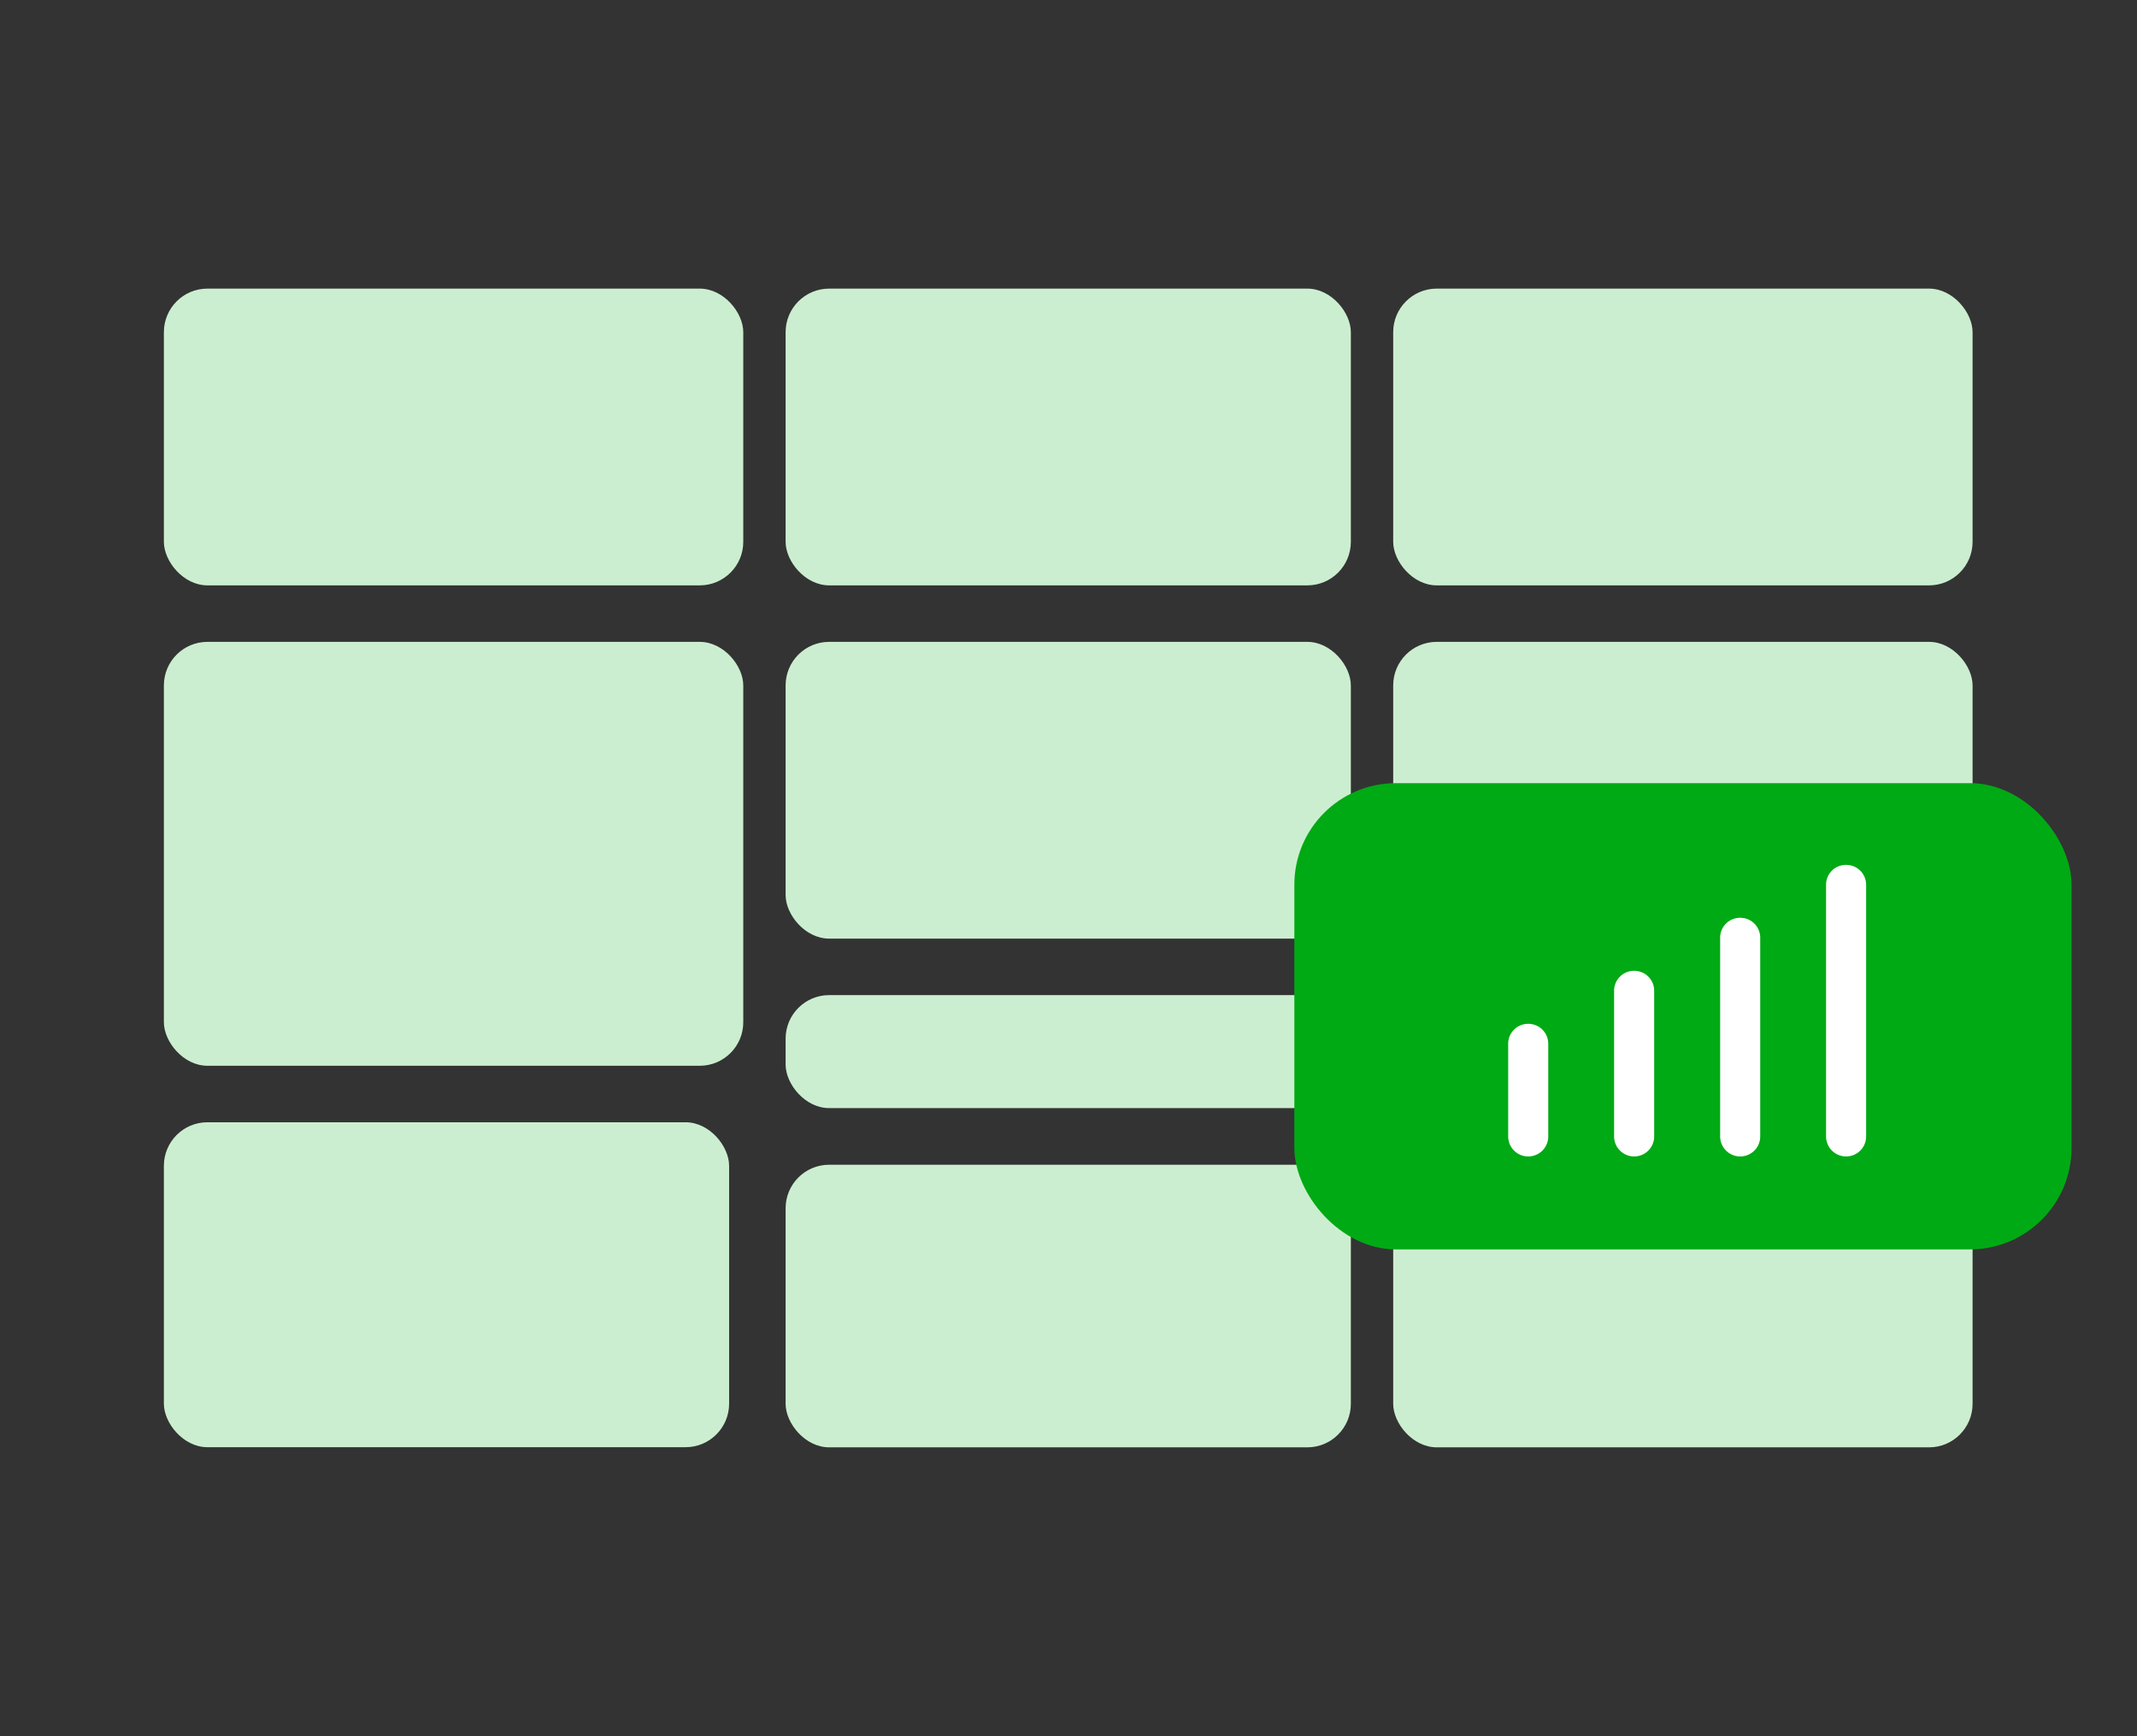
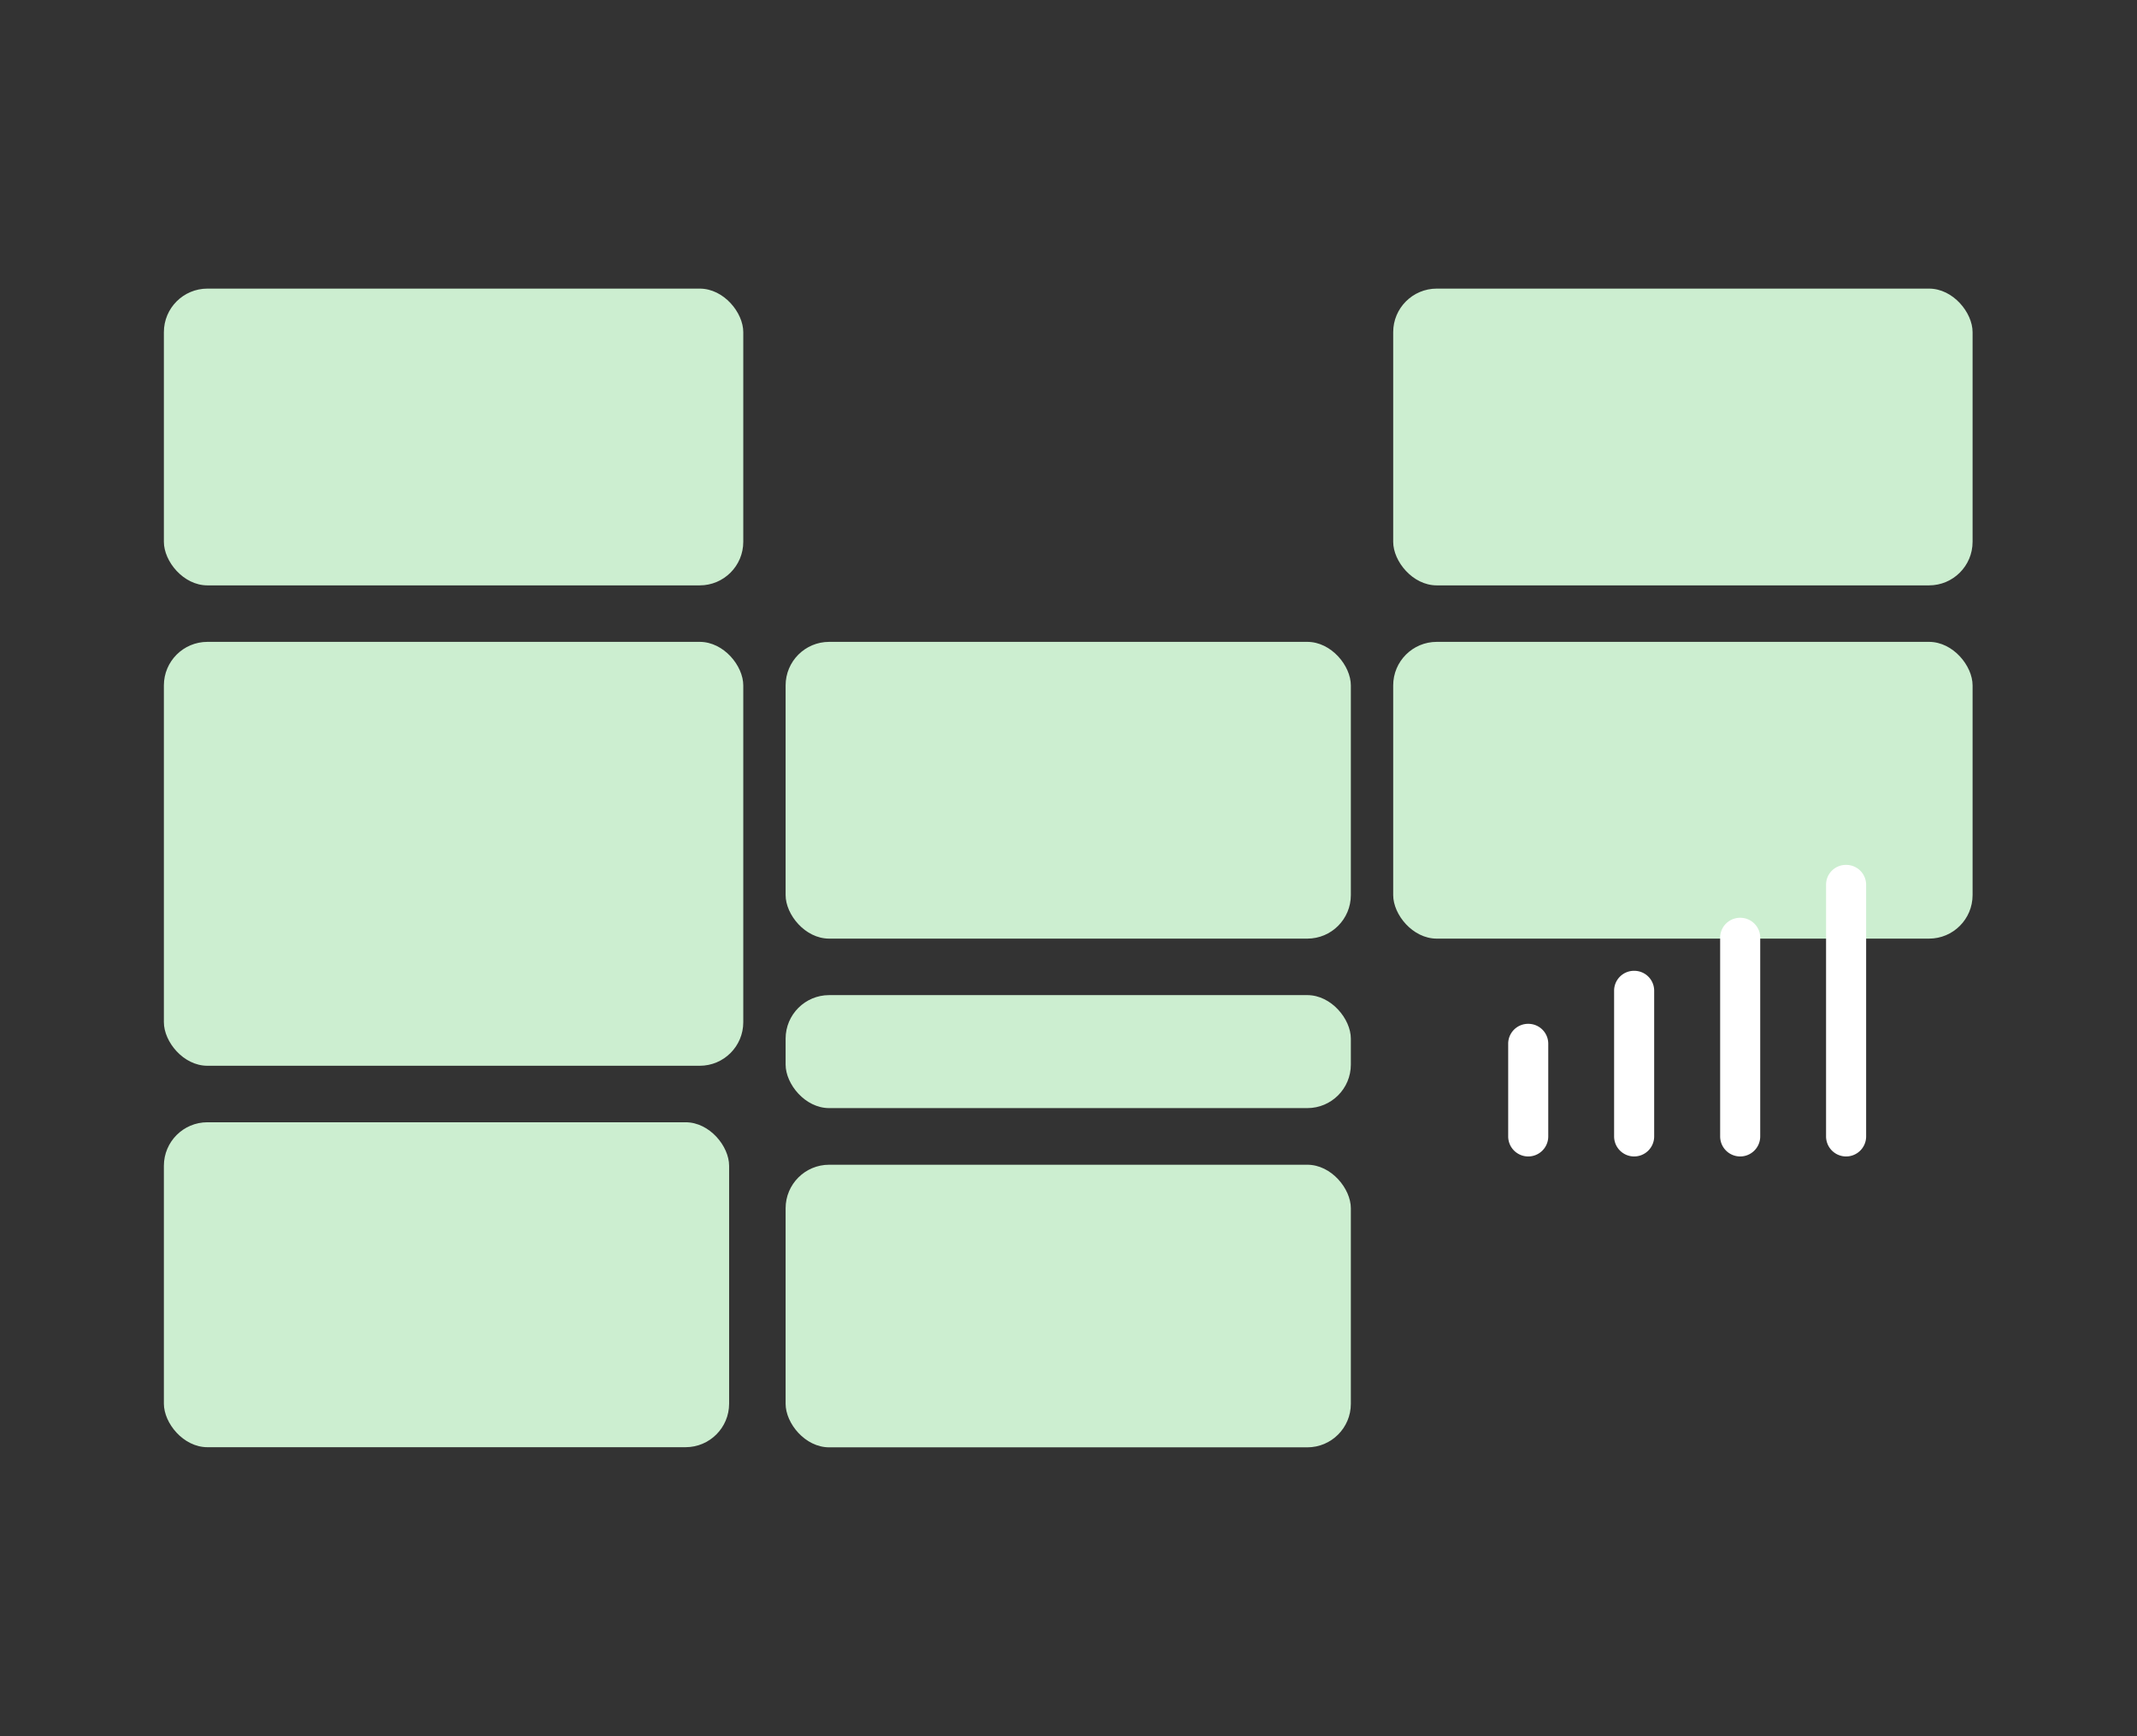
<svg xmlns="http://www.w3.org/2000/svg" viewBox="0 0 160 130">
  <rect x="0" y="0" width="160" height="130" fill="#333333" stroke="none" />
  <g id="レイヤー_2" data-name="レイヤー 2">
    <rect width="160" height="130" fill="#fff" opacity="0" />
    <g>
      <rect x="12.27" y="21.61" width="43.38" height="22.22" rx="3.26" fill="#cceed0" />
-       <rect x="58.82" y="21.61" width="42.32" height="22.22" rx="3.26" fill="#cceed0" />
      <rect x="104.31" y="21.61" width="43.38" height="22.22" rx="3.26" fill="#cceed0" />
      <rect x="104.31" y="48.06" width="43.38" height="22.22" rx="3.26" fill="#cceed0" />
-       <rect x="104.31" y="86.15" width="43.38" height="22.22" rx="3.26" fill="#cceed0" />
      <rect x="12.27" y="84.03" width="42.32" height="24.33" rx="3.26" fill="#cceed0" />
      <rect x="12.27" y="48.06" width="43.38" height="31.74" rx="3.26" fill="#cceed0" />
      <rect x="58.82" y="48.06" width="42.32" height="22.22" rx="3.26" fill="#cceed0" />
      <rect x="58.82" y="74.51" width="42.32" height="8.46" rx="3.26" fill="#cceed0" />
      <rect x="58.82" y="87.21" width="42.32" height="21.16" rx="3.26" fill="#cceed0" />
-       <rect x="96.91" y="58.64" width="58.19" height="34.91" rx="7.6" fill="#00aa14" />
      <path d="M114.43,76.66a1.49,1.49,0,0,1,1.49,1.49v6.94a1.49,1.49,0,1,1-3,0V78.15A1.49,1.49,0,0,1,114.43,76.66Z" fill="#fff" fill-rule="evenodd" />
-       <path d="M122.36,72.69a1.49,1.49,0,0,1,1.49,1.49V85.09a1.49,1.49,0,1,1-3,0V74.18A1.49,1.49,0,0,1,122.36,72.69Z" fill="#fff" fill-rule="evenodd" />
+       <path d="M122.36,72.69a1.49,1.49,0,0,1,1.49,1.49V85.09a1.49,1.49,0,1,1-3,0V74.18A1.49,1.49,0,0,1,122.36,72.69" fill="#fff" fill-rule="evenodd" />
      <path d="M130.3,68.72a1.49,1.49,0,0,1,1.49,1.49V85.09a1.49,1.49,0,1,1-3,0V70.21A1.49,1.49,0,0,1,130.3,68.72Z" fill="#fff" fill-rule="evenodd" />
      <path d="M138.23,64.76a1.49,1.49,0,0,1,1.49,1.48V85.09a1.49,1.49,0,1,1-3,0V66.24A1.48,1.48,0,0,1,138.23,64.76Z" fill="#fff" fill-rule="evenodd" />
    </g>
  </g>
</svg>